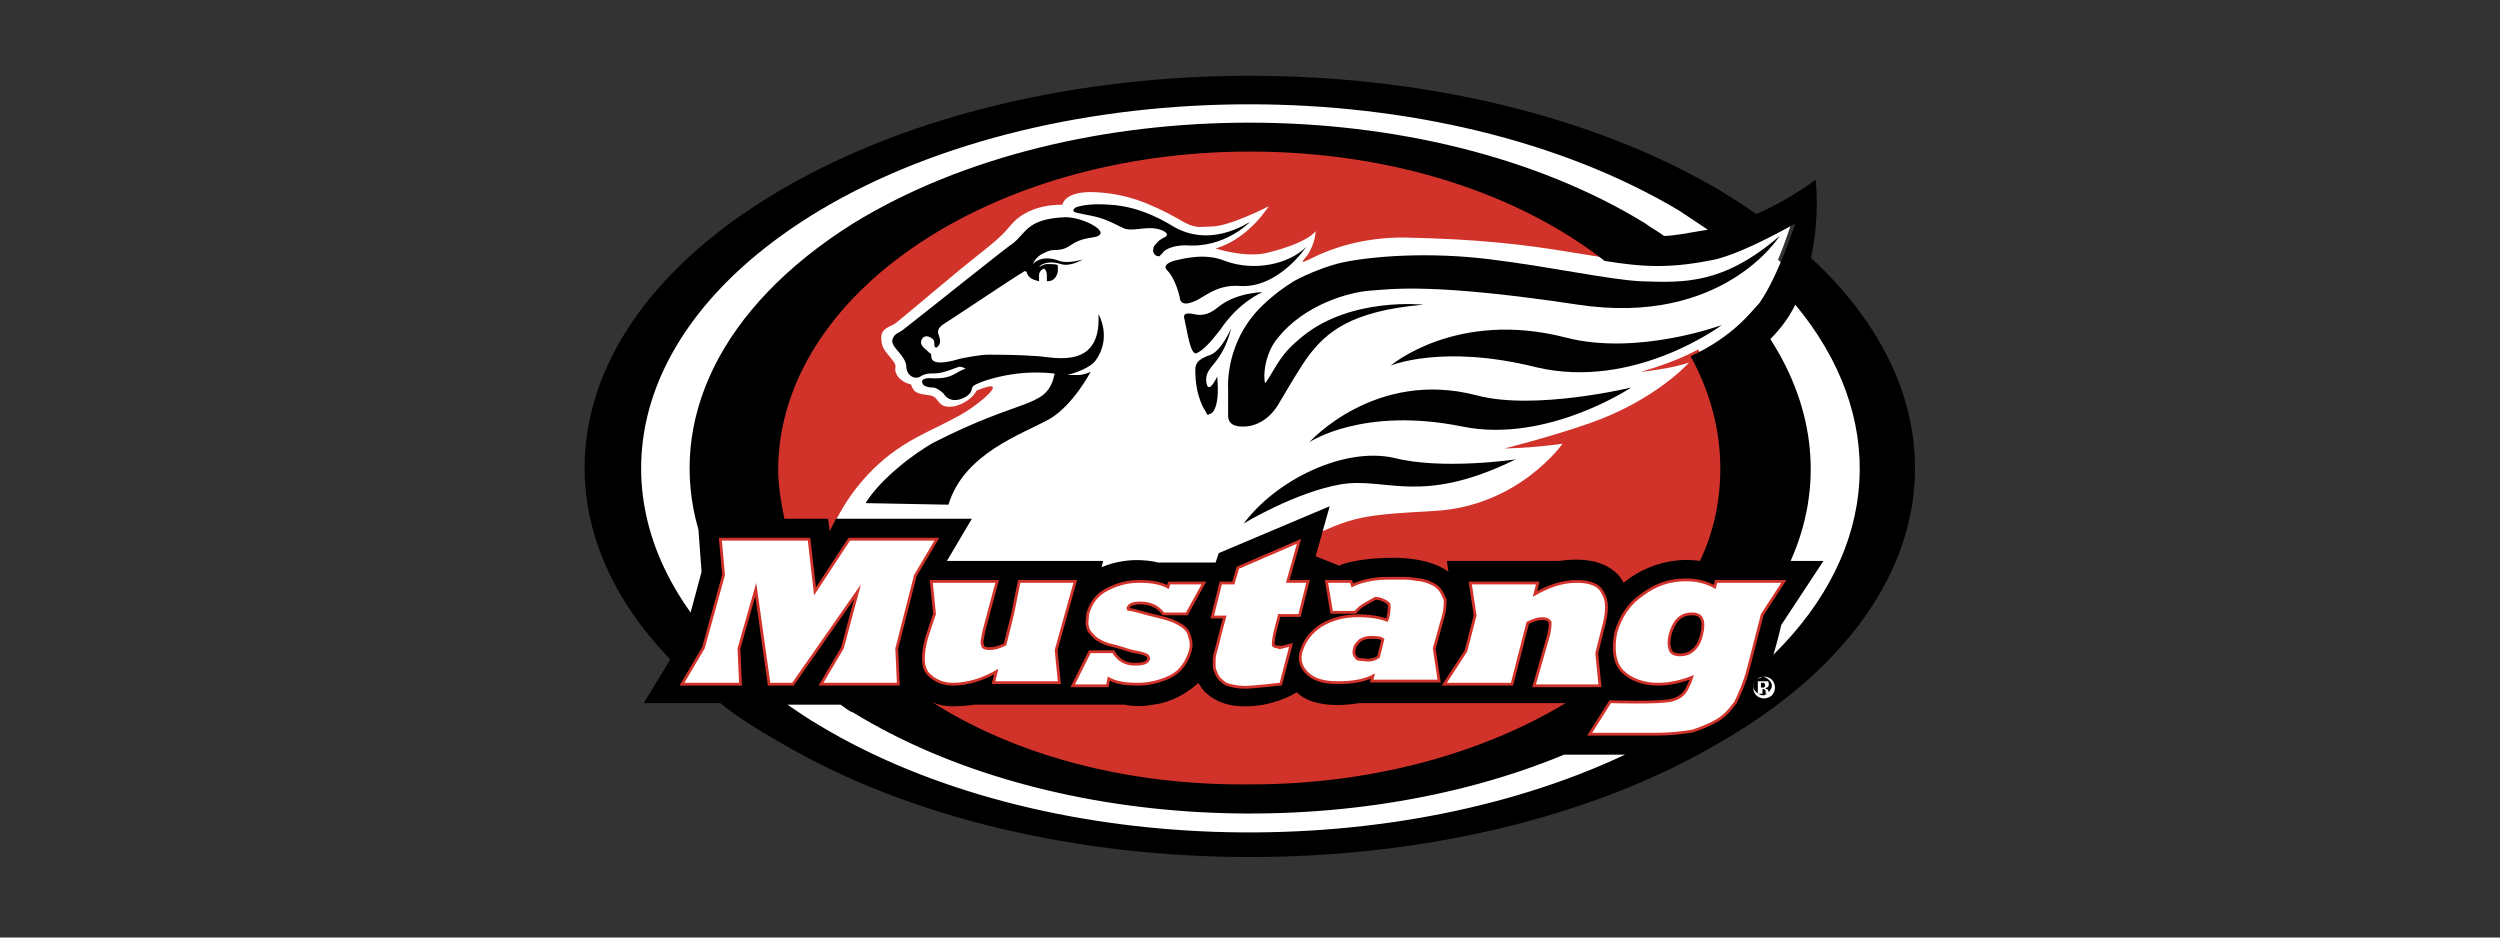
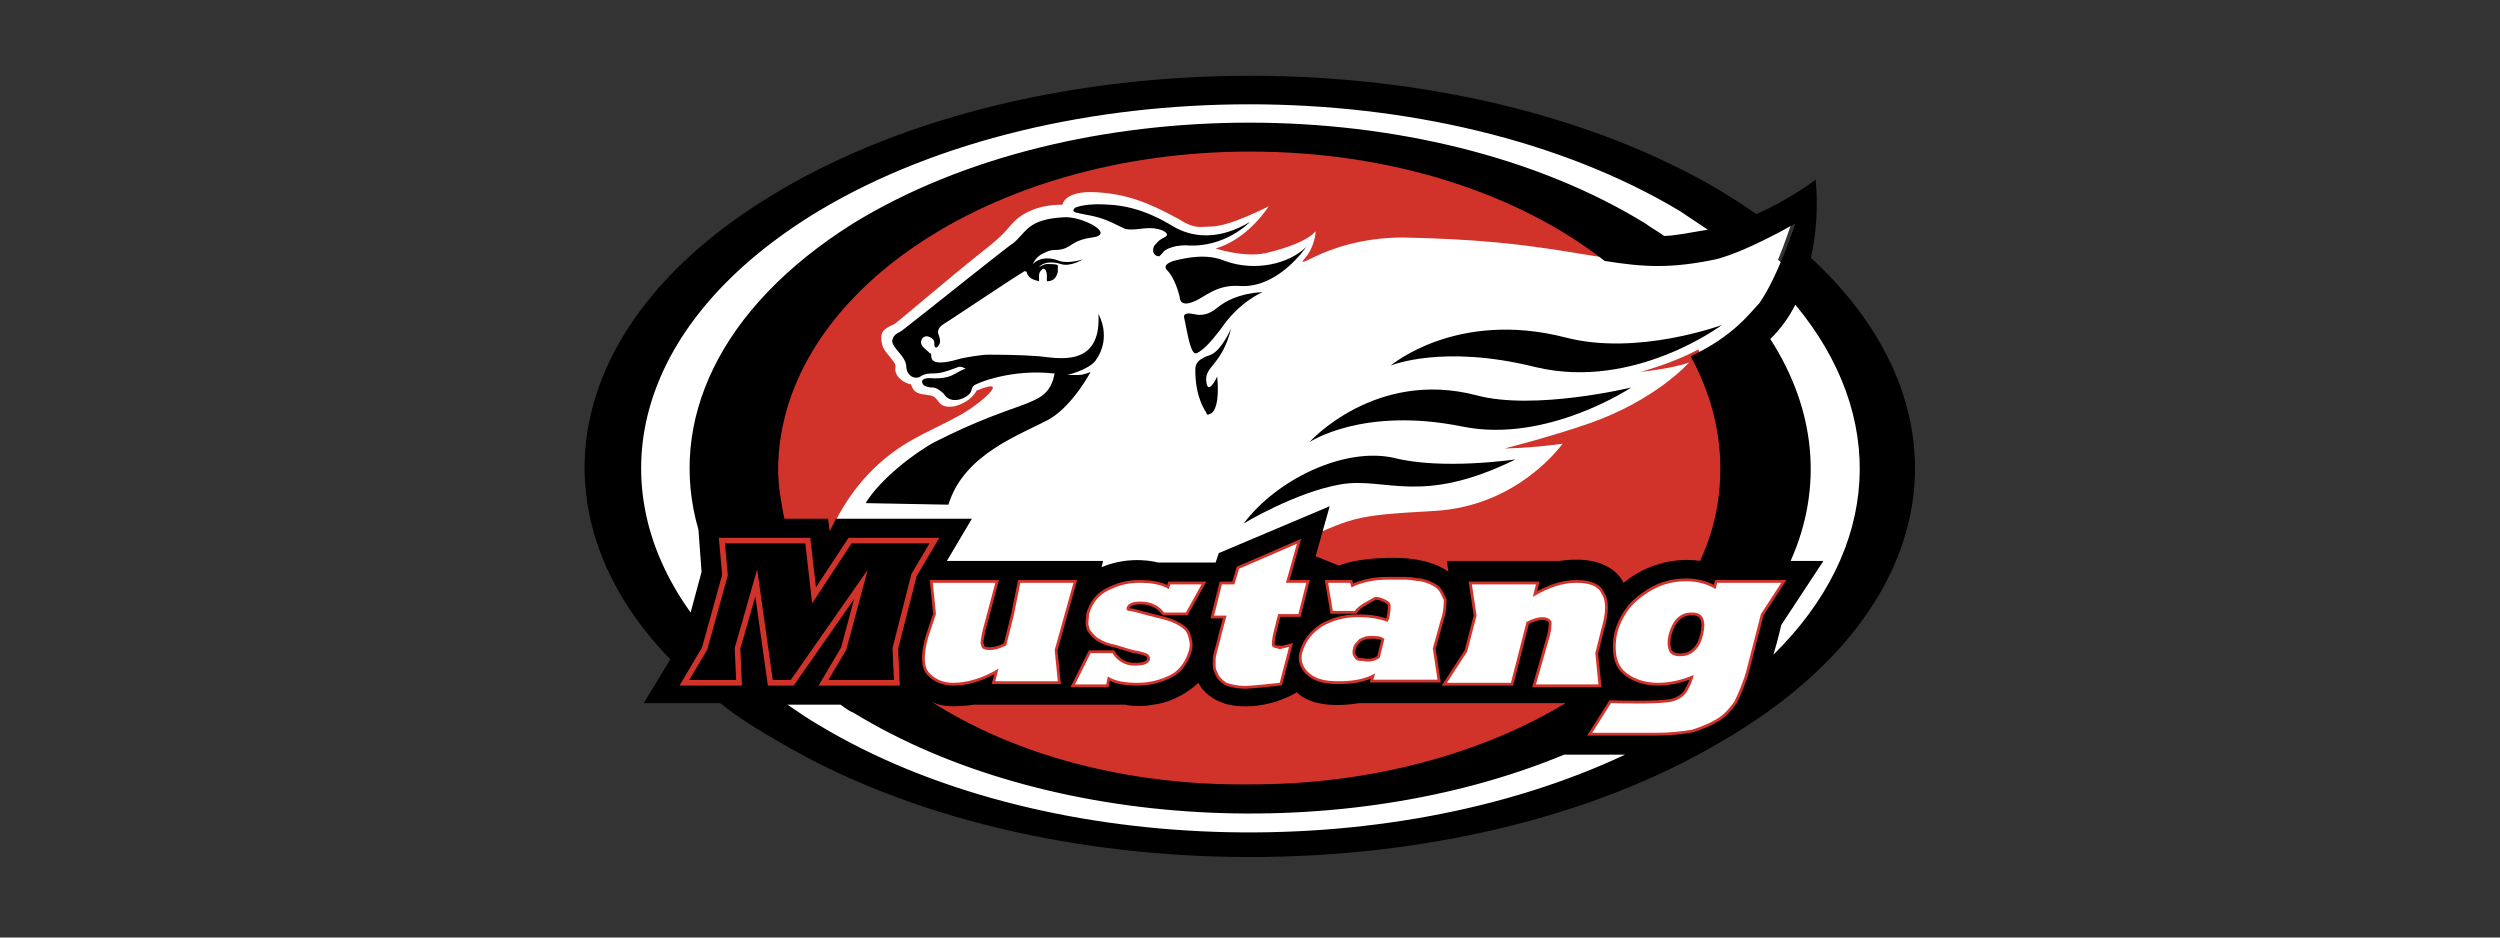
<svg xmlns="http://www.w3.org/2000/svg" version="1.1" id="Layer_1" x="0px" y="0px" viewBox="0 0 160 60" style="enable-background:new 0 0 160 60;" xml:space="preserve">
  <rect x="0" y="0" width="160" height="60" fill="#333333" stroke="none" />
  <style type="text/css">
	.st0{fill:#FFFFFF;}
	.st1{fill:#D1332A;}
	.st2{fill:none;stroke:#D1332A;stroke-width:0.358;stroke-miterlimit:10;}
</style>
  <title>Asset 17</title>
  <g>
    <g>
      <path class="st0" d="M80.3,53.7c22.4,0,40.5-10.6,40.5-23.7S102.7,6.2,80.3,6.2C58,6.2,39.8,16.9,39.8,30S58,53.7,80.3,53.7" />
      <path class="st1" d="M110.8,30c0,11.6-13.9,20.9-31.1,20.9c-17.1,0-31.1-9.4-31.1-20.9C48.7,18.4,62.6,9,79.7,9    C96.9,9,110.8,18.4,110.8,30" />
      <path class="st0" d="M52.3,36.7c0,0,0.8-5.2,5.5-8.2c1.1-0.7,2.3-1.2,3.4-1.8c1.4-0.7,3.7-2.7,1.3-1.7c0,0-0.3,0.7-1.4,1    c-1.2,0.2-0.9-0.6-1.6-0.7c-0.7-0.1-1-0.1-1.2-0.7c0,0-0.6-0.1-0.9-0.6c-0.3-0.6,0.2-0.4-0.4-1.1c-0.3-0.4-0.6-0.6-0.6-1.3    c0-0.6,0.6-0.7,0.9-0.9c0.4-0.3,3.8-3.2,5.2-4.3c1.4-1.1,1.7-1.4,2.2-2c0.5-0.6,1.5-1.3,3.3-1.3c0,0,0.1-0.9,2.1-0.8    c1.9,0.1,3.3,0.6,5.3,1.7c1.1,0.7,1.4,0.5,2.1,0.5c1.2,0,3.7-1.3,3.7-1.3s-1.3,2.1-3.4,2.7c0,0,1.8,0.6,3.2,0.3    c1.3-0.3,2.7-0.8,3.2-1.4c0,0,0,0.7-0.5,1.5c-0.3,0.4-0.7,0.7,0.3,0.2c1.2-0.6,3.2-1.3,5.8-1.3c4.7,0.1,7.5,0.4,11.1,1    c3.6,0.6,5.2,0.8,8.7,0c2-0.5,5.2-2.4,5.2-2.4s-1.1,3.7-2.3,5.3c-0.7,0.9-2.2,3.2-7.5,4.7c0,0,2-0.2,3.1-0.6c0,0-2.1,2.4-6.4,3.9    c-2.6,0.9-5.4,1.6-5.4,1.6s1.5,0,3.7-0.3c0,0-2.8,4-8.2,4.3c-5.4,0.3-5.1,0.4-9.2,2.2c-4,1.8-4.8,2.2-10,1.9    c-3.6-0.2-7.1,0.1-12.1,0C57.7,36.8,52.3,36.7,52.3,36.7" />
      <path d="M113.5,41.9c0.3-1,0.5-1.9,0.5-1.9l2.7-4.1h-2.1c2.1-4.7,1.6-9.7-1.3-14.2c0.7-0.7,1.2-1.4,1.6-2.2    C120.8,26.6,120.4,35.1,113.5,41.9 M108.2,22.8c1.2,2.2,1.9,4.6,1.9,7.2c0,2-0.4,4-1.3,5.9c-0.6-0.1-2.8-0.3-4.9,1.4    c0,0-0.7-1.9-4.1-1.4h-7.2l0.1,0.7c0,0-1-0.9-3.5-0.9c-2.5,0-3.5,0.5-3.5,0.5l-1.5-0.6l0.9-3.2l-7.1,3l-0.2,0.6h-3.7    c0,0-1.7-0.5-3.6,0.3l0.1-0.4h-10l1.6-2.7h-8.7L53.1,34L53,33.2h-2.8c-0.2-1-0.4-2.1-0.4-3.2C49.9,18.8,63.4,9.7,80,9.7    c9.1,0,17.2,2.7,22.7,7c2.5,0.4,4.2,0.5,7.1-0.1c2-0.5,5.1-2.3,5.1-2.3s-1.1,3.4-2.3,5.1C112.1,19.9,111,21.5,108.2,22.8     M59.6,44.9c0.4,0.2,0.8,0.3,1.4,0.3c0.8,0,1.3-0.1,1.3-0.1h9.7c0,0,0.8,0.2,1.8,0c1.7-0.2,2.9-1.4,2.9-1.4s0.6,1.4,2.7,1.5    c2.1,0.1,3.6-0.9,3.6-0.9s0.9,1.2,4,0.7h13.2c-5.3,3.2-12.4,5.2-20.1,5.2C72.1,50.3,64.9,48.3,59.6,44.9 M52.4,46.4    c-0.7-0.4-1.4-0.9-2-1.3h3.4c0.3,0.2,0.5,0.4,0.8,0.5c12.4,7.6,31.5,8.5,45.5,2.7h3.9C88.7,55.5,66.5,54.9,52.4,46.4 M44.7,33.9    l0.2,2.7l-0.7,2.6c-6.1-8.5-3.4-18.7,8.2-25.7c15.2-9.1,39.9-9.1,55.1,0c0.6,0.4,1.2,0.8,1.8,1.2c-1.2,0.2-2.2,0.4-2.8,0.4    c-0.4-0.3-0.8-0.5-1.2-0.8c-14-8.6-36.7-8.6-50.7,0C46,19.7,42.7,27,44.7,33.9 M115.9,16.5c0.6-2.7,0.3-5,0.3-5s-1.7,1.3-3.8,2.2    c-0.7-0.5-1.5-1-2.3-1.5c-16.6-9.8-43.6-9.8-60.2,0c-13.8,8.1-16.2,20.5-7,30l-1.7,2.8h4.9c1.1,0.9,2.4,1.7,3.8,2.5    c16.6,9.8,43.6,9.8,60.2,0C124.5,39.2,126.4,26.2,115.9,16.5" />
    </g>
    <polygon class="st2" points="47.3,43.7 43.8,43.7 45.1,41.5 46.4,36.8 46.2,34.6 51.7,34.6 52.1,38.1 54.4,34.6 59.8,34.6    58.5,36.8 57.3,41.5 57.4,43.7 52.7,43.7 54,41.5 55.1,37.4 50.7,43.7 49.3,43.7 48.4,37.3 47.2,41.5  " />
-     <polygon class="st0" points="47.3,43.7 43.8,43.7 45.1,41.5 46.4,36.8 46.2,34.6 51.7,34.6 52.1,38.1 54.4,34.6 59.8,34.6    58.5,36.8 57.3,41.5 57.4,43.7 52.7,43.7 54,41.5 55.1,37.4 50.7,43.7 49.3,43.7 48.4,37.3 47.2,41.5  " />
    <g>
      <path class="st2" d="M59.9,39.3l-0.2-2h4l-0.8,3c-0.1,0.5-0.2,0.9-0.1,1c0,0.2,0.2,0.3,0.5,0.3c0.4,0,0.7-0.1,1.1-0.3l0.5-2l0.4-2    h3.4l-1.2,4.3l0.2,2h-4l0.2-0.8c-1,0.6-2,0.9-2.9,0.9c-0.6,0-1.1-0.2-1.5-0.6c-0.4-0.4-0.4-1.2-0.1-2.3L59.9,39.3z" />
      <path class="st0" d="M59.9,39.3l-0.2-2h4l-0.8,3c-0.1,0.5-0.2,0.9-0.1,1c0,0.2,0.2,0.3,0.5,0.3c0.4,0,0.7-0.1,1.1-0.3l0.5-2l0.4-2    h3.4l-1.2,4.3l0.2,2h-4l0.2-0.8c-1,0.6-2,0.9-2.9,0.9c-0.6,0-1.1-0.2-1.5-0.6c-0.4-0.4-0.4-1.2-0.1-2.3L59.9,39.3z" />
      <path class="st2" d="M70.8,43.8h-2l1-2h1.4c0.3,0.5,0.8,0.8,1.4,0.8c0.6,0,0.9-0.1,1-0.4c0-0.1,0-0.2-0.1-0.3    c-0.1-0.1-0.4-0.2-1-0.3c-0.4-0.1-0.9-0.3-1.4-0.4c-0.4-0.1-0.8-0.3-1-0.5c-0.2-0.2-0.4-0.4-0.4-0.6c-0.1-0.2,0-0.5,0-0.8    c0.2-0.7,0.6-1.2,1.2-1.5c0.6-0.3,1.2-0.5,2-0.5c0.8,0,1.4,0.1,1.9,0.4l0.1-0.3h2l-1,1.8h-1.4c-0.3-0.4-0.8-0.7-1.5-0.7    c-0.5,0-0.8,0.1-0.9,0.4c0,0.1,0,0.2,0.2,0.2c0.1,0,0.5,0.1,1.2,0.3c0.8,0.2,1.3,0.3,1.7,0.5c0.4,0.2,0.7,0.4,0.8,0.7    c0.1,0.3,0.2,0.6,0.1,1c-0.2,0.7-0.6,1.3-1.2,1.6c-0.6,0.3-1.3,0.5-2.1,0.5c-0.8,0-1.4-0.1-1.9-0.4L70.8,43.8z" />
      <path class="st0" d="M70.8,43.8h-2l1-2h1.4c0.3,0.5,0.8,0.8,1.4,0.8c0.6,0,0.9-0.1,1-0.4c0-0.1,0-0.2-0.1-0.3    c-0.1-0.1-0.4-0.2-1-0.3c-0.4-0.1-0.9-0.3-1.4-0.4c-0.4-0.1-0.8-0.3-1-0.5c-0.2-0.2-0.4-0.4-0.4-0.6c-0.1-0.2,0-0.5,0-0.8    c0.2-0.7,0.6-1.2,1.2-1.5c0.6-0.3,1.2-0.5,2-0.5c0.8,0,1.4,0.1,1.9,0.4l0.1-0.3h2l-1,1.8h-1.4c-0.3-0.4-0.8-0.7-1.5-0.7    c-0.5,0-0.8,0.1-0.9,0.4c0,0.1,0,0.2,0.2,0.2c0.1,0,0.5,0.1,1.2,0.3c0.8,0.2,1.3,0.3,1.7,0.5c0.4,0.2,0.7,0.4,0.8,0.7    c0.1,0.3,0.2,0.6,0.1,1c-0.2,0.7-0.6,1.3-1.2,1.6c-0.6,0.3-1.3,0.5-2.1,0.5c-0.8,0-1.4-0.1-1.9-0.4L70.8,43.8z" />
      <path class="st2" d="M82.5,41.4l-0.6,2.3c0,0-1.8,0.2-2.2,0.2c-0.5,0-0.9-0.1-1.2-0.2c-0.3-0.2-0.5-0.4-0.6-0.7    c-0.1-0.2-0.1-0.3-0.1-0.4c0-0.1,0-0.3,0-0.4c0-0.3,0.2-0.8,0.4-1.7l0.3-1.1h-0.8l0.5-2h0.8l0.3-1l3.7-1.6l-0.7,2.5h1.3l-0.5,2    h-1.3l-0.3,1.2c-0.1,0.4-0.1,0.7-0.1,0.8c0,0.1,0.2,0.2,0.4,0.2C81.8,41.6,82.1,41.5,82.5,41.4z" />
      <path class="st0" d="M82.5,41.4l-0.6,2.3c0,0-1.8,0.2-2.2,0.2c-0.5,0-0.9-0.1-1.2-0.2c-0.3-0.2-0.5-0.4-0.6-0.7    c-0.1-0.2-0.1-0.3-0.1-0.4c0-0.1,0-0.3,0-0.4c0-0.3,0.2-0.8,0.4-1.7l0.3-1.1h-0.8l0.5-2h0.8l0.3-1l3.7-1.6l-0.7,2.5h1.3l-0.5,2    h-1.3l-0.3,1.2c-0.1,0.4-0.1,0.7-0.1,0.8c0,0.1,0.2,0.2,0.4,0.2C81.8,41.6,82.1,41.5,82.5,41.4" />
      <path class="st2" d="M88.3,42.1l0.3-1.2c-0.2-0.2-0.5-0.2-0.9-0.2c-0.3,0-0.5,0.1-0.7,0.2c-0.2,0.2-0.4,0.4-0.4,0.6    c-0.1,0.3,0,0.5,0.1,0.6c0.1,0.2,0.3,0.2,0.5,0.2C87.7,42.4,88,42.3,88.3,42.1z M86.7,39.1l-1.4,0l-0.3-1.8l1.4,0l0.1,0.3    c0,0,0.8-0.5,2.3-0.5c0.4,0,0.8,0,1.2,0c0.3,0,0.7,0.1,0.9,0.1c0.5,0.1,0.9,0.3,1.1,0.5c0.2,0.2,0.3,0.5,0.4,0.7    c0,0.3,0,0.7-0.2,1.3l-0.5,1.8l0.3,2h-4.1l0.1-0.4c-0.7,0.4-1.5,0.5-2.4,0.5c-0.9,0-1.5-0.2-1.9-0.6c-0.4-0.4-0.5-0.9-0.3-1.4    c0.2-0.6,0.6-1.1,1.2-1.5c0.7-0.4,1.4-0.6,2.3-0.6c0.8,0,1.4,0.1,1.9,0.3l0.1-0.2c0.1-0.4,0.1-0.7,0.1-0.8c0-0.2-0.1-0.3-0.3-0.4    c-0.2-0.1-0.4-0.2-0.7-0.2C87.5,38.5,87,38.7,86.7,39.1z" />
      <path class="st0" d="M88.3,42.1l0.3-1.2c-0.2-0.2-0.5-0.2-0.9-0.2c-0.3,0-0.5,0.1-0.7,0.2c-0.2,0.2-0.4,0.4-0.4,0.6    c-0.1,0.3,0,0.5,0.1,0.6c0.1,0.2,0.3,0.2,0.5,0.2C87.7,42.4,88,42.3,88.3,42.1 M86.7,39.1l-1.4,0l-0.3-1.8l1.4,0l0.1,0.3    c0,0,0.8-0.5,2.3-0.5c0.4,0,0.8,0,1.2,0c0.3,0,0.7,0.1,0.9,0.1c0.5,0.1,0.9,0.3,1.1,0.5c0.2,0.2,0.3,0.5,0.4,0.7    c0,0.3,0,0.7-0.2,1.3l-0.5,1.8l0.3,2h-4.1l0.1-0.4c-0.7,0.4-1.5,0.5-2.4,0.5c-0.9,0-1.5-0.2-1.9-0.6c-0.4-0.4-0.5-0.9-0.3-1.4    c0.2-0.6,0.6-1.1,1.2-1.5c0.7-0.4,1.4-0.6,2.3-0.6c0.8,0,1.4,0.1,1.9,0.3l0.1-0.2c0.1-0.4,0.1-0.7,0.1-0.8c0-0.2-0.1-0.3-0.3-0.4    c-0.2-0.1-0.4-0.2-0.7-0.2C87.5,38.5,87,38.7,86.7,39.1" />
      <path class="st2" d="M96.7,43.7h-4.1l1.3-2l0.6-2.3l-0.3-2h4.1l-0.2,0.8c1-0.6,1.9-0.9,2.8-0.9c0.8,0,1.4,0.2,1.6,0.7    c0.3,0.4,0.3,1.2,0,2.2l-0.4,1.6l0.2,2h-4l0.8-2.8c0.2-0.6,0.2-1,0.2-1.2c-0.1-0.2-0.3-0.3-0.6-0.3c-0.3,0-0.6,0.1-1,0.3    L96.7,43.7z" />
      <path class="st0" d="M96.7,43.7h-4.1l1.3-2l0.6-2.3l-0.3-2h4.1l-0.2,0.8c1-0.6,1.9-0.9,2.8-0.9c0.8,0,1.4,0.2,1.6,0.7    c0.3,0.4,0.3,1.2,0,2.2l-0.4,1.6l0.2,2h-4l0.8-2.8c0.2-0.6,0.2-1,0.2-1.2c-0.1-0.2-0.3-0.3-0.6-0.3c-0.3,0-0.6,0.1-1,0.3    L96.7,43.7z" />
      <path class="st2" d="M106.8,40.6c-0.1,0.4-0.1,0.7,0,1c0.1,0.3,0.4,0.4,0.7,0.4c0.4,0,0.7-0.1,1-0.4c0.3-0.3,0.4-0.6,0.5-1    c0.1-0.4,0.1-0.8,0-1c-0.1-0.3-0.4-0.4-0.7-0.4c-0.4,0-0.7,0.1-1,0.4C107.1,39.8,106.9,40.2,106.8,40.6z M103.1,45    c0,0,3.1,0.1,3.9-0.1c0.8-0.2,1-0.7,1.1-0.9c0.1-0.2,0.2-0.4,0.3-0.8c-0.7,0.3-1.5,0.5-2.3,0.5c-0.9,0-1.7-0.3-2.2-0.8    c-0.5-0.5-0.6-1.4-0.4-2.4c0.3-1,0.8-1.8,1.7-2.4c0.8-0.6,1.7-0.9,2.7-0.9c0.8,0,1.4,0.2,1.9,0.5l0.1-0.4h4.1l-1.3,2l-0.9,3.5    c-0.2,0.8-0.6,1.7-0.8,2.1c-0.3,0.4-0.6,0.8-1.1,1.1c-0.5,0.3-1,0.5-1.6,0.7c-0.6,0.1-1.4,0.2-2.3,0.2c-0.4,0-4.1,0-4.1,0    L103.1,45z" />
      <path class="st0" d="M106.8,40.6c-0.1,0.4-0.1,0.7,0,1c0.1,0.3,0.4,0.4,0.7,0.4c0.4,0,0.7-0.1,1-0.4c0.3-0.3,0.4-0.6,0.5-1    c0.1-0.4,0.1-0.8,0-1c-0.1-0.3-0.4-0.4-0.7-0.4c-0.4,0-0.7,0.1-1,0.4C107.1,39.8,106.9,40.2,106.8,40.6 M103.1,45    c0,0,3.1,0.1,3.9-0.1c0.8-0.2,1-0.7,1.1-0.9c0.1-0.2,0.2-0.4,0.3-0.8c-0.7,0.3-1.5,0.5-2.3,0.5c-0.9,0-1.7-0.3-2.2-0.8    c-0.5-0.5-0.6-1.4-0.4-2.4c0.3-1,0.8-1.8,1.7-2.4c0.8-0.6,1.7-0.9,2.7-0.9c0.8,0,1.4,0.2,1.9,0.5l0.1-0.4h4.1l-1.3,2l-0.9,3.5    c-0.2,0.8-0.6,1.7-0.8,2.1c-0.3,0.4-0.6,0.8-1.1,1.1c-0.5,0.3-1,0.5-1.6,0.7c-0.6,0.1-1.4,0.2-2.3,0.2c-0.4,0-4.1,0-4.1,0    L103.1,45z" />
      <path d="M60.7,32.3c1-3.3,4.7-4.5,6.5-5.5c1.5-0.9,2.6-3,2.6-3S69.4,24,69,24c-0.4,0-0.7,0-0.7,0s1.3-0.3,1.8-0.9    c1.1-1.5,0.2-3,0.2-3c0.2,3.5-2.7,2.8-3.8,2.7c-1.3-0.1-2.7-0.1-3.3-0.1c-0.4,0-1.6,0.2-1.9,0.3c-0.7,0.2-1.7,0.4-1.7-0.2    c0-0.1,0-0.2-0.1-0.2c0,0-0.1-0.1-0.1-0.1c-0.2-0.2-0.6-0.4-0.4-0.8c0,0,0.2-0.4,0.7,0c0.1,0.1,0.1,0.2,0.1,0.4    c0,0.1,0.1,0.2,0.2,0.1c0.2-0.2,0.2-0.4,0.1-0.7c-0.2-0.4,0.1-0.6,0.2-0.7c0.2-0.1,4.2-2.8,5.2-3.4c0.1-0.1,0.2,0,0.2,0    c0.1,0.4,0.4,0.5,0.8,0.6c0,0,0-0.2,0-0.4c0-0.2,0.2-0.4,0.3-0.4c0.1,0,0.2,0.2,0.2,0.4c0,0.2,0,0.4,0,0.4c0.4,0,0.6-0.2,0.7-0.6    c0-0.1,0-0.3,0-0.4c0-0.1-0.4-0.1-0.7-0.1c-0.2,0-0.5,0.2-0.5,0.2c0.2-0.3,0.8-0.4,1.4-0.2c0.6,0.2,1.4-0.3,1.4-0.3    s-0.9,0.3-1.5,0.1c-0.5-0.2-1.2-0.3-1.7,0.2c0,0,0.2-0.5,0.7-0.7c0.2-0.1,0.4-0.2,0.7-0.2c1.1,0,0.9-0.6,2.4-0.8    c1.5-0.2-0.5-1.3-1.7-1.3c-2.5,0.1-2.5,1-3.4,1.7c-0.1,0-5.7,4.5-7,5.5c-0.2,0.2-0.6,0.2-0.7,0.7c0,0.5,0.8,0.9,0.9,1.6    c0,0.7,0.6,0.9,0.9,0.7c0.3-0.2,0.6-0.2,0.8-0.2c0.5,0,0.8-0.1,1.6-0.4c0.2-0.1,0.5,0.1,0.5,0.1c-0.7,0.2-0.8,0.7-2.3,0.6    c-0.8,0-0.4,0.5-0.3,0.5c0.2,0.1,0.4,0.1,0.5,0.1c0.2,0,0.5,0.2,0.7,0.4c0.3,0.5,0.9,0.5,1.4,0.2c0.5-0.3,0.3-0.5,0.5-0.7    c0.2-0.2,2.5-1.1,5.1-0.8c0,0,0,0,0.1,0l-0.1,0.4c-0.6,1.8-2.1,1.2-7.6,4c-1.3,0.7-3.5,2.4-4.4,3.9L60.7,32.3z" />
-       <path d="M78.6,24.9c0,0-0.2-2.5,1.6-4.7c0.4-0.5,1.3-1.4,2.6-2.2c0.9-0.5,2.2-1,3.1-1.2c1.9-0.4,5.5-0.7,9.5-0.2    c4,0.5,7.6,1.3,9.6,1.4c2.8,0.1,5.3,0.2,8.9-2.9c0,0-3.6,5.8-12.9,4.4c-9.3-1.4-11.9-1-13.3-0.9c-1.4,0.1-4.2,0.9-5.9,3    c-1.1,1.3-0.9,3.1-0.8,2.9c0.8-1.2,0.9-1.8,2.4-3c3.1-2.5,7.7-2,7.7-2c-4.7,0.4-6.2,1.8-7.3,3.2c-0.6,0.8-1.4,2.2-2,3.2    c-0.6,1-1.5,1.4-2.2,1.4c-0.3,0-1,0-1-0.7C78.6,26.6,78.6,25.9,78.6,24.9" />
      <path d="M75.5,19c-0.2-0.8-0.5-1.4-0.8-1.7c-0.3-0.3,0.1-0.5,0.4-0.6c0.8-0.2,2.1-0.5,3.3,0c1.9,0.7,4.1,0.2,5.2-0.9    c0,0-1.8,2.7-4.3,2.5c-1.5-0.1-2.3,0.8-2.9,1C75.7,19.6,75.5,19.3,75.5,19" />
      <path d="M75.8,20.4c0.2,0.9,0.4,2.4,0.8,2.2c0.4-0.2,0.8-0.6,1.5-1.5c1.2-1.8,2.7-2.4,2.7-2.4s-1.7,0-2.9,1    c-0.6,0.5-1.1,0.5-1.5,0.4C75.9,20,75.7,20.1,75.8,20.4" />
      <path d="M76.5,23.7c0,0.7,0.1,1.8,0.7,2.7c0,0.1,0.1,0.2,0.2,0.1c0.1,0,0.7-0.2,0.5-2.4c0,0-0.6,1.3-0.7,0.3c-0.1-1,1-1,1.6-3.4    c0,0-0.6,1.4-1.3,1.7C76.6,23,76.5,23.3,76.5,23.7" />
      <path d="M75.1,14.5c-0.5-0.3-2.1-1.3-4.1-1.4c-1.3-0.1-2,0.1-2.2,0.2c-0.3,0.3,0.1,0.3,0.5,0.4c1.1,0.2,1.4,0.3,2.6,0.9    c0.4,0.2,1.1,0,1.7,0c0.8,0,1.4,0.4,0.9,0.6c-0.4,0.2-0.5,0.4-0.6,0.5c-0.1,0.1-0.1,0.3-0.1,0.4c0.1,0.3,0.3,0.3,0.4,0.3    c0,0,0.1-0.1,0.2-0.2c0.1-0.2,0.6-0.5,1.5-0.5c2.5,0.2,4.1-1.5,4.1-1.5C78,15.4,76.3,15.2,75.1,14.5" />
      <path d="M93.6,27.3c5.4,1.1,10.8-2.5,10.8-2.5s-6.2,1.5-9.9,0.5c-6.5-1.7-10.7,3-10.7,3S87.2,26,93.6,27.3" />
      <path d="M98.3,23.5c6.3,1.5,11.9-2.7,11.9-2.7s-5.4,2-10,0.8C93.2,19.8,89,23.4,89,23.4S92.3,22,98.3,23.5" />
      <path d="M79.6,33.5c0,0,3.3-2,6.2-2.5c2.9-0.5,5.1,1.4,11.2-1.6c0,0-4.7,0.7-7.8-0.1C86,28.6,81.7,30.7,79.6,33.5" />
-       <path class="st0" d="M112.9,43.7c0,0-0.1,0-0.1,0h-0.1V44h0.1c0.1,0,0.1,0,0.1,0C113,43.9,113,43.9,112.9,43.7    C113,43.8,113,43.7,112.9,43.7 M112.5,44.4v-0.8c0.1,0,0.1,0,0.2,0c0.1,0,0.2,0,0.2,0c0.1,0,0.1,0,0.2,0c0.1,0,0.1,0.1,0.1,0.2    c0,0.1,0,0.1-0.1,0.2c0,0-0.1,0-0.1,0.1c0.1,0,0.1,0,0.1,0c0,0,0.1,0.1,0.1,0.2v0.1c0,0,0,0,0,0c0,0,0,0,0,0l0,0H113    c0,0,0-0.1,0-0.1c0-0.1,0-0.1,0-0.1c0,0,0,0-0.1-0.1c0,0,0,0-0.1,0l0,0h0v0.3H112.5z M112.4,43.5c-0.1,0.1-0.2,0.3-0.2,0.4    c0,0.2,0.1,0.3,0.2,0.4c0.1,0.1,0.3,0.2,0.4,0.2c0.2,0,0.3-0.1,0.4-0.2c0.1-0.1,0.2-0.3,0.2-0.4c0-0.2-0.1-0.3-0.2-0.4    c-0.1-0.1-0.3-0.2-0.4-0.2C112.7,43.4,112.5,43.4,112.4,43.5 M113.4,44.5c-0.1,0.1-0.3,0.2-0.5,0.2c-0.2,0-0.4-0.1-0.5-0.2    c-0.1-0.1-0.2-0.3-0.2-0.5c0-0.2,0.1-0.4,0.2-0.5c0.1-0.1,0.3-0.2,0.5-0.2c0.2,0,0.4,0.1,0.5,0.2c0.1,0.1,0.2,0.3,0.2,0.5    C113.6,44.2,113.5,44.4,113.4,44.5" />
    </g>
  </g>
</svg>